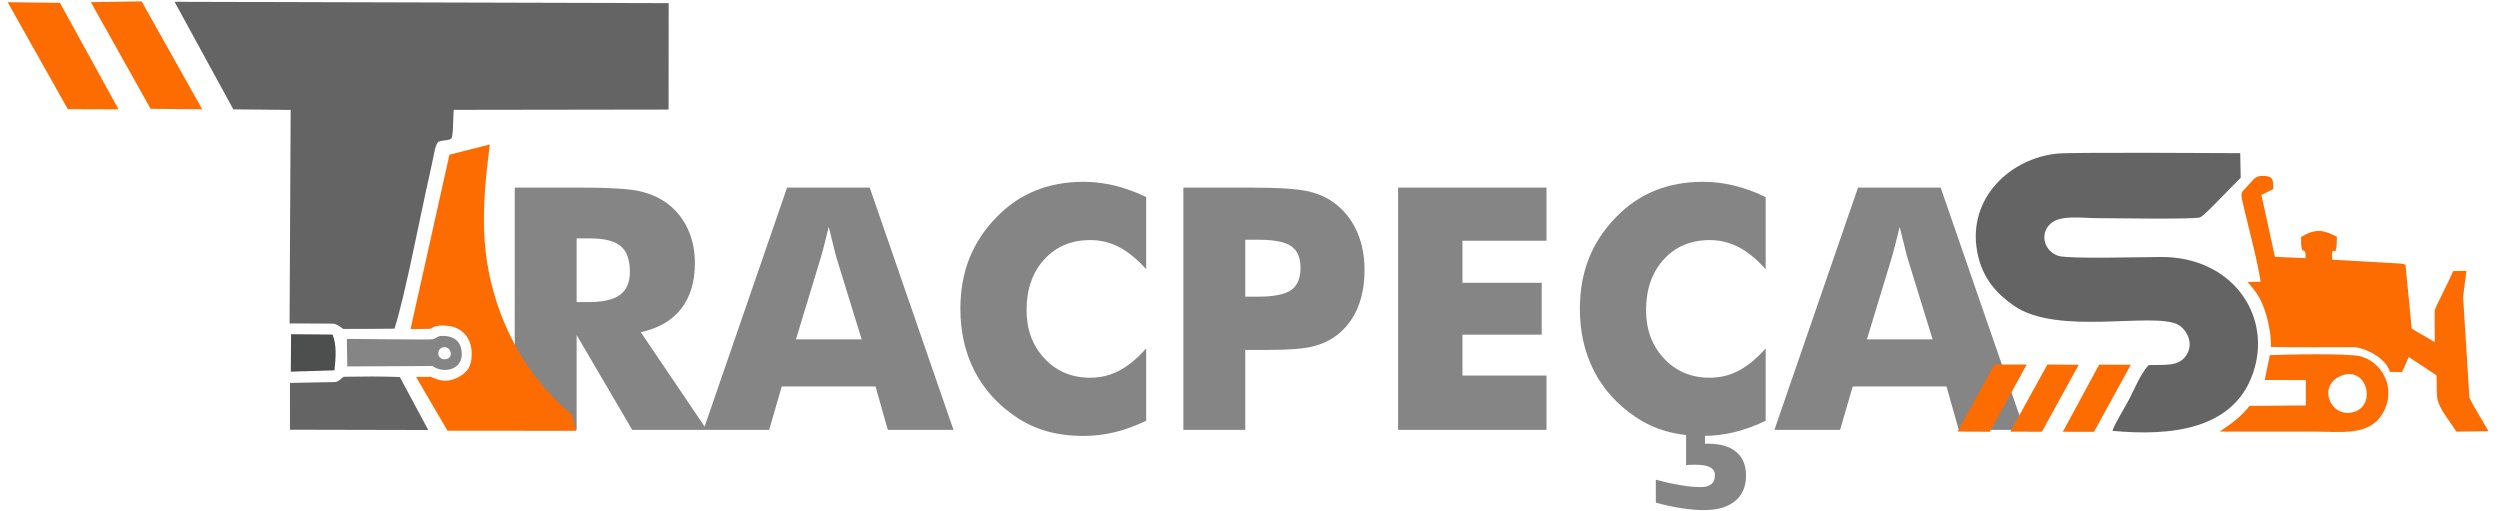
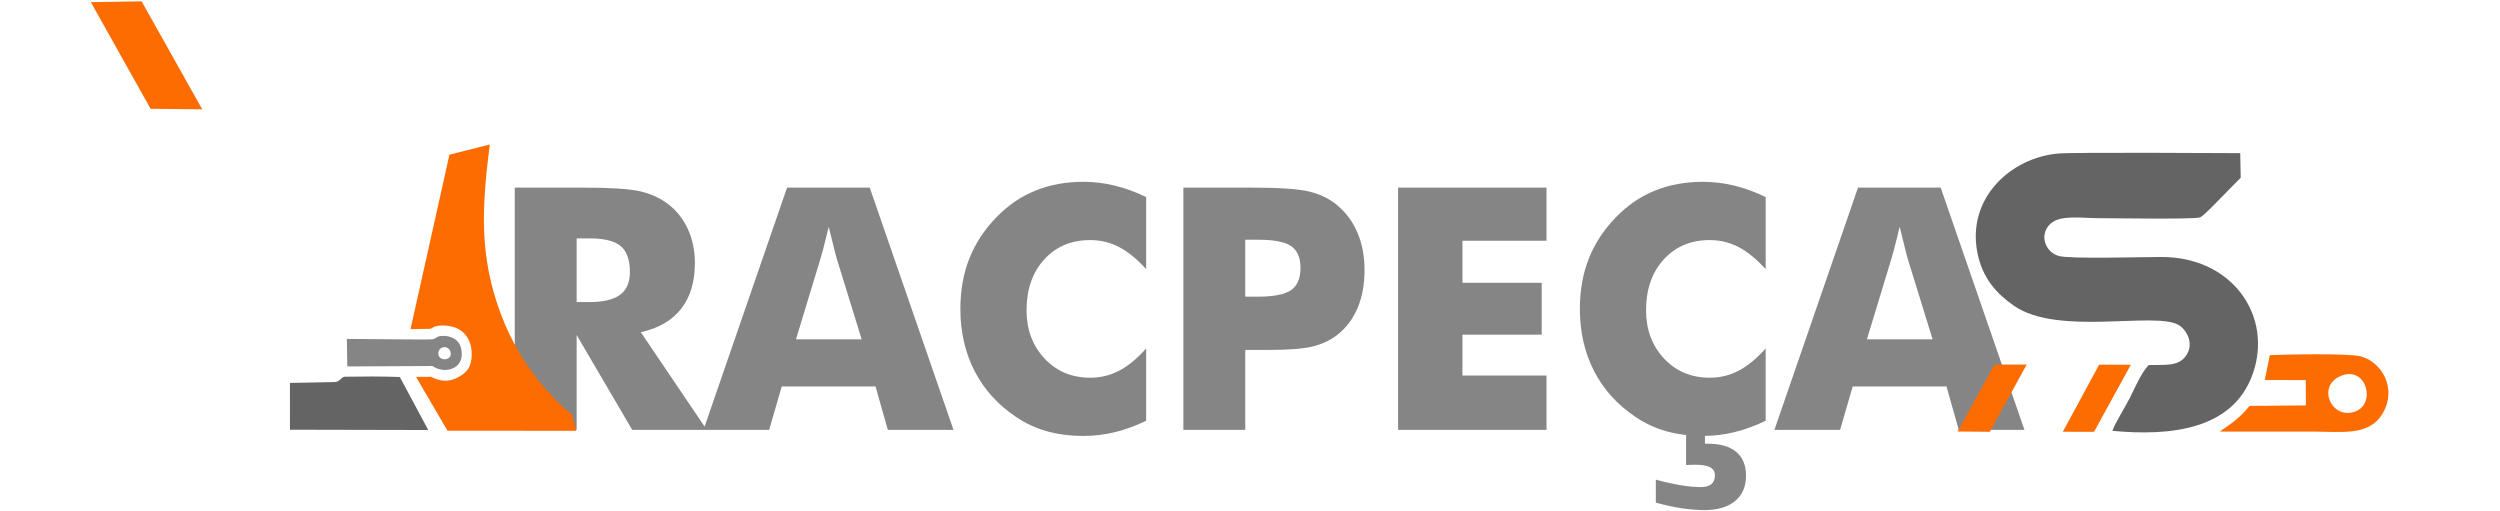
<svg xmlns="http://www.w3.org/2000/svg" xml:space="preserve" width="55.457mm" height="11.345mm" version="1.1" style="shape-rendering:geometricPrecision; text-rendering:geometricPrecision; image-rendering:optimizeQuality; fill-rule:evenodd; clip-rule:evenodd" viewBox="0 0 5545.66 1134.52">
  <defs>
    <style type="text/css"> .fil4 {fill:#4D4F4E} .fil1 {fill:#646464} .fil3 {fill:#858585} .fil2 {fill:#FD6C01} .fil0 {fill:#858585;fill-rule:nonzero} </style>
  </defs>
  <g id="Camada_x0020_1">
    <g id="_105553130316384">
      <path class="fil0" d="M1141.8 953.51l0 -537.31 153.09 0c59.88,0 101.6,2.75 125.27,8.26 23.68,5.52 43.97,14.79 61.14,27.69 19.29,14.66 34.2,33.45 44.59,56.12 10.4,22.8 15.54,47.86 15.54,75.3 0,41.59 -10.15,75.41 -30.57,101.47 -20.42,26.06 -50.23,43.35 -89.45,51.86l146.45 216.61 -165.49 0 -123.27 -210.34 0 210.34 -137.3 0zm137.3 -283.38l27.19 0c31.44,0 54.49,-5.39 69.15,-16.16 14.53,-10.77 21.8,-27.69 21.8,-50.61 0,-26.93 -6.77,-45.98 -20.42,-57.38 -13.53,-11.4 -36.33,-17.16 -68.4,-17.16l-29.32 0 0 141.31zm486.57 82.56l145.69 0 -54.74 -177.27c-1.63,-5.38 -4.01,-14.03 -6.9,-26.05 -2.87,-11.9 -6.76,-27.31 -11.4,-46.23 -3.13,13.15 -6.26,25.81 -9.39,37.83 -3.01,12.03 -6.14,23.55 -9.4,34.45l-53.86 177.27zm-205.2 200.82l185.4 -537.31 183.4 0 185.79 537.31 -145.7 0 -27.18 -96.21 -208.08 0 -27.94 96.21 -145.69 0zm982.02 -516.39l0 159.98c-20.04,-22.18 -40.08,-38.59 -60,-48.99 -19.92,-10.39 -41.22,-15.53 -64.02,-15.53 -42.09,0 -76.16,14.4 -102.22,43.09 -26.06,28.69 -39.09,66.27 -39.09,112.5 0,42.97 13.28,78.68 39.84,107.11 26.56,28.44 60.38,42.6 101.47,42.6 22.8,0 44.1,-5.14 64.02,-15.54 19.92,-10.39 39.96,-26.93 60,-49.35l0 160.35c-23.17,11.27 -46.35,19.67 -69.27,25.3 -23.05,5.64 -46.35,8.4 -69.78,8.4 -29.31,0 -56.37,-3.51 -81.3,-10.4 -24.81,-7.02 -47.61,-17.67 -68.4,-31.82 -40.22,-26.94 -70.78,-60.76 -91.83,-101.6 -21.04,-40.84 -31.57,-86.82 -31.57,-138.05 0,-41.09 6.64,-78.43 20.04,-112.13 13.41,-33.57 33.45,-64.14 60.39,-91.57 25.43,-26.19 54.11,-45.73 86.06,-58.63 31.95,-13.03 67.4,-19.54 106.61,-19.54 23.43,0 46.73,2.88 69.78,8.51 22.92,5.64 46.1,14.04 69.27,25.31zm219.86 516.39l-137.3 0 0 -537.31 153.09 0c59.88,0 101.97,2.88 126.27,8.77 24.18,5.89 44.73,15.91 61.64,30.06 19.79,16.42 34.95,36.96 45.35,61.51 10.39,24.68 15.53,51.99 15.53,82.06 0,32.07 -5.14,60.26 -15.41,84.56 -10.27,24.43 -25.43,44.35 -45.47,60.01 -15.16,11.77 -33.07,20.17 -53.62,25.31 -20.54,5.13 -53.49,7.76 -98.72,7.76l-24.93 0 -26.43 0 0 177.27zm0 -295.4l27.81 0c35.21,0 59.88,-4.89 73.79,-14.54 13.9,-9.64 20.92,-26.18 20.92,-49.35 0,-22.55 -6.89,-38.59 -20.54,-48.11 -13.66,-9.52 -37.96,-14.28 -72.66,-14.28l-29.32 0 0 126.28zm338.99 295.4l0 -537.31 329.22 0 0 117.76 -186.4 0 0 93.33 175.76 0 0 115.13 -175.76 0 0 90.69 186.4 0 0 120.4 -329.22 0zm815.42 -516.39l0 159.98c-20.05,-22.18 -40.09,-38.59 -60.01,-48.99 -19.92,-10.39 -41.21,-15.53 -64.01,-15.53 -42.1,0 -76.17,14.4 -102.23,43.09 -26.06,28.69 -39.08,66.27 -39.08,112.5 0,42.97 13.27,78.68 39.83,107.11 26.56,28.44 60.39,42.6 101.48,42.6 22.8,0 44.09,-5.14 64.01,-15.54 19.92,-10.39 39.96,-26.93 60.01,-49.35l0 160.35c-23.18,11.27 -46.35,19.67 -69.28,25.3 -23.05,5.64 -46.35,8.4 -69.78,8.4 -29.31,0 -56.37,-3.51 -81.3,-10.4 -24.8,-7.02 -47.6,-17.67 -68.4,-31.82 -40.21,-26.94 -70.78,-60.76 -91.83,-101.6 -21.04,-40.84 -31.57,-86.82 -31.57,-138.05 0,-41.09 6.64,-78.43 20.05,-112.13 13.4,-33.57 33.45,-64.14 60.38,-91.57 25.43,-26.19 54.12,-45.73 86.06,-58.63 31.95,-13.03 67.4,-19.54 106.61,-19.54 23.43,0 46.73,2.88 69.78,8.51 22.93,5.64 46.1,14.04 69.28,25.31zm-243.66 677.87l0 -50.99c19.54,5.39 37.83,9.39 54.87,12.28 17.04,2.88 31.94,4.26 44.6,4.26 10.52,0 18.41,-2.13 23.67,-6.52 5.26,-4.26 7.9,-10.9 7.9,-19.92 0,-7.89 -3.51,-13.65 -10.4,-17.41 -7.02,-3.88 -18.17,-5.76 -33.33,-5.76 -5.13,0 -9.14,0.12 -12.02,0.25 -2.88,0.12 -5.64,0.25 -8.14,0.5l0 -78.17 41.84 0 0 30.81 7.01 0c27.19,0 47.98,6.02 62.39,18.17 14.41,12.15 21.67,29.57 21.67,52.37 0,24.42 -8.14,43.34 -24.3,56.62 -16.16,13.4 -39.09,20.04 -68.9,20.04 -14.91,0 -31.32,-1.38 -49.24,-4 -17.91,-2.76 -37.08,-6.89 -57.62,-12.53zm468.27 -362.3l145.7 0 -54.75 -177.27c-1.62,-5.38 -4,-14.03 -6.89,-26.05 -2.88,-11.9 -6.76,-27.31 -11.4,-46.23 -3.13,13.15 -6.26,25.81 -9.39,37.83 -3.01,12.03 -6.14,23.55 -9.4,34.45l-53.87 177.27zm-205.2 200.82l185.41 -537.31 183.4 0 185.79 537.31 -145.7 0 -27.19 -96.21 -208.07 0 -27.94 96.21 -145.7 0z" />
      <g>
        <path class="fil1" d="M4766.35 809.82c-17.41,18.71 -29.69,49.01 -42.2,73.74 -8.92,17.64 -34.32,58.3 -38.12,72.22 125.43,11.62 276.14,0.67 315.52,-139.98 34.35,-122.68 -53.94,-245.67 -206.44,-245.75 -38.37,-0.02 -204.04,4.86 -228.29,-2.25 -31.13,-9.12 -43.93,-48.38 -17.85,-71.87 22.01,-19.82 70.08,-11.98 102.38,-11.99 30.62,0 215.25,3.07 228.86,-1.66 8.34,-2.9 49.76,-47 58.96,-56.21l31.38 -31.87 -1.09 -54.44c-24.45,-0.11 -368.93,-2.2 -403.48,0.79 -104.88,9.06 -201.99,97.82 -180.04,217.56 11.1,60.56 45.12,94.77 81.46,120.12 96.67,67.46 309.5,12.96 364.08,42.02 17.69,9.42 37.3,40.82 17.71,68.95 -17,24.41 -47,19.59 -82.84,20.62z" />
-         <path class="fil2" d="M5014.66 625.21c-12.77,0 -20.42,0 -28.75,0.22 14.14,17.19 25.05,28.68 35.39,55.61 10.51,27.39 17.42,64.36 16.09,88.54 27.57,1.21 159.61,0.47 182.78,0.6 23.17,0.14 71.93,22.19 81.32,54.7l26.9 0.59 14.94 -33.53 61.6 40.69c1.15,27.7 -0.86,42.32 2.89,56.19 4.53,16.74 16.58,32.39 41.19,68.63l71.24 -0.89c-16.24,-29.02 -33.76,-55.22 -42.42,-74.8l-13.93 -222.88 7.26 -57.98 -29.43 0.43c-4.94,13.99 -40.98,83.14 -40.96,87.58l0.25 69.98 -51.19 -29.88 -13.75 -141.13c-5.45,-2.5 -2.35,-1.49 -9.79,-3.16l-153.25 -8.64c-1.51,-45.88 11.18,12.05 10.76,-51.11 -25.35,-12.1 -44.02,-21.37 -79.28,0.86 -1.47,51.16 11.07,13.52 9.96,46.8l-67.95 -2.78 -30.09 -137.64 26.77 -12.88c-1.62,-18.77 0.73,-27.43 -18.17,-28.87 -19.66,-1.49 -23.31,4.34 -31.94,14.02 -25.66,28.78 -24.55,16.43 -13.69,63.57 10.97,47.57 28.39,110.07 35.25,157.16z" />
        <path class="fil2" d="M5023.87 842.88l91.08 0.28 0.12 56.19c-87.7,1 -124.79,0.98 -124.79,0.98 -19.73,24.38 -38.27,38.36 -66.48,57.02 66.06,0.26 135.86,0.02 201.92,0.02 70.49,0 129.7,10.94 159.95,-40.73 31.8,-54.3 -1.36,-113.84 -49.76,-126.31 -26.15,-6.73 -166.75,-4.23 -200.75,-2.42l-11.29 54.97zm172.29 -10.33c-59.53,21.03 -25.15,99.76 28.19,80.42 46.89,-17 25.38,-99.35 -28.19,-80.42z" />
        <polygon class="fil2" points="4575.96,957.78 4645.17,957.86 4726.77,809.1 4656.54,808.91 " />
        <polygon class="fil2" points="4342.54,957.21 4413.98,957.83 4495.77,808.67 4424.23,808.68 " />
-         <polygon class="fil2" points="4459.55,957.54 4529.5,957.73 4611.31,809.11 4541.71,808.64 " />
      </g>
      <g>
-         <path class="fil1" d="M517.49 242.58l127.22 1.29 -2.43 473.68c37.14,-0.31 97.47,0.48 97.47,0.48 8.56,0.91 21.26,11.6 21.26,11.6 34.79,0 73.44,0 114,-0.5 24.2,-75.29 56.55,-248.67 78.28,-343.37 10.07,-43.86 11.03,-61.06 17.75,-69.73 4.5,-5.8 25.68,-3.13 30.22,-9.21 3.55,-4.75 3.23,-19.61 5.09,-63.09l476.71 -0.69 0.2 -236.05 -1096.11 -2.99 130.34 238.58z" />
        <path class="fil2" d="M1278.02 955.63c-2.36,-10.35 -5.2,-20.79 -8.66,-34.27 -1.27,-4.95 -9.7,-8.23 -13.58,-11.99 -28.98,-28.13 -98.57,-90.84 -144.91,-212.88 -47.86,-128.33 -42.46,-233.42 -24.46,-375.96l-89.5 22.65 -86.27 386.88 42.58 -0.59c3.92,-0.05 8.23,-4.51 12.66,-5.64 10.41,-2.67 22.22,-1.93 32.85,-0.18 23.44,3.85 46.25,22.67 47.52,58.15 0.85,23.64 -5.37,38.18 -19.5,48.47 -28.64,20.84 -51.21,15.32 -70.54,5.66l-33.35 0.07 69.74 119.51 285.42 0.12z" />
        <path class="fil1" d="M643.16 953.24l306.77 0.68 -63.04 -117.58c-41.97,-1.64 -80.83,-1.24 -122.81,-0.62 -6.17,0.09 -11.06,12.22 -22.4,11.81l-98.56 1.93 0.04 103.78z" />
        <polygon class="fil2" points="334.01,241.36 448.55,242.51 314.09,3 201.45,4.77 " />
-         <polygon class="fil2" points="150.39,242.22 262.92,242.55 132.9,6.3 16.92,4.86 " />
        <path class="fil3" d="M972.34 784.25c-0.67,-17.9 26.39,-19.83 27.5,0.25 0.93,16.64 -28.17,16.64 -27.5,-0.25zm-202.04 28.62c34.42,-0.19 188.94,-0.96 188.94,-0.96 24.77,17.52 64.87,8.61 65.02,-25.69 0.15,-36.21 -27.53,-41.04 -40.99,-41.13 -4.55,-0.03 -8.27,0.16 -11.93,1.89 -3.55,1.67 -7.07,4.62 -11.26,5.57 -7.1,1.6 -153.07,-0.86 -190.7,-0.76l0.92 61.08z" />
-         <path class="fil4" d="M645.04 824.43l96.86 -2.89c2.78,-27.64 5.44,-56.52 -4.34,-79.43l-91.96 -0.74 -0.56 83.06z" />
      </g>
    </g>
  </g>
</svg>